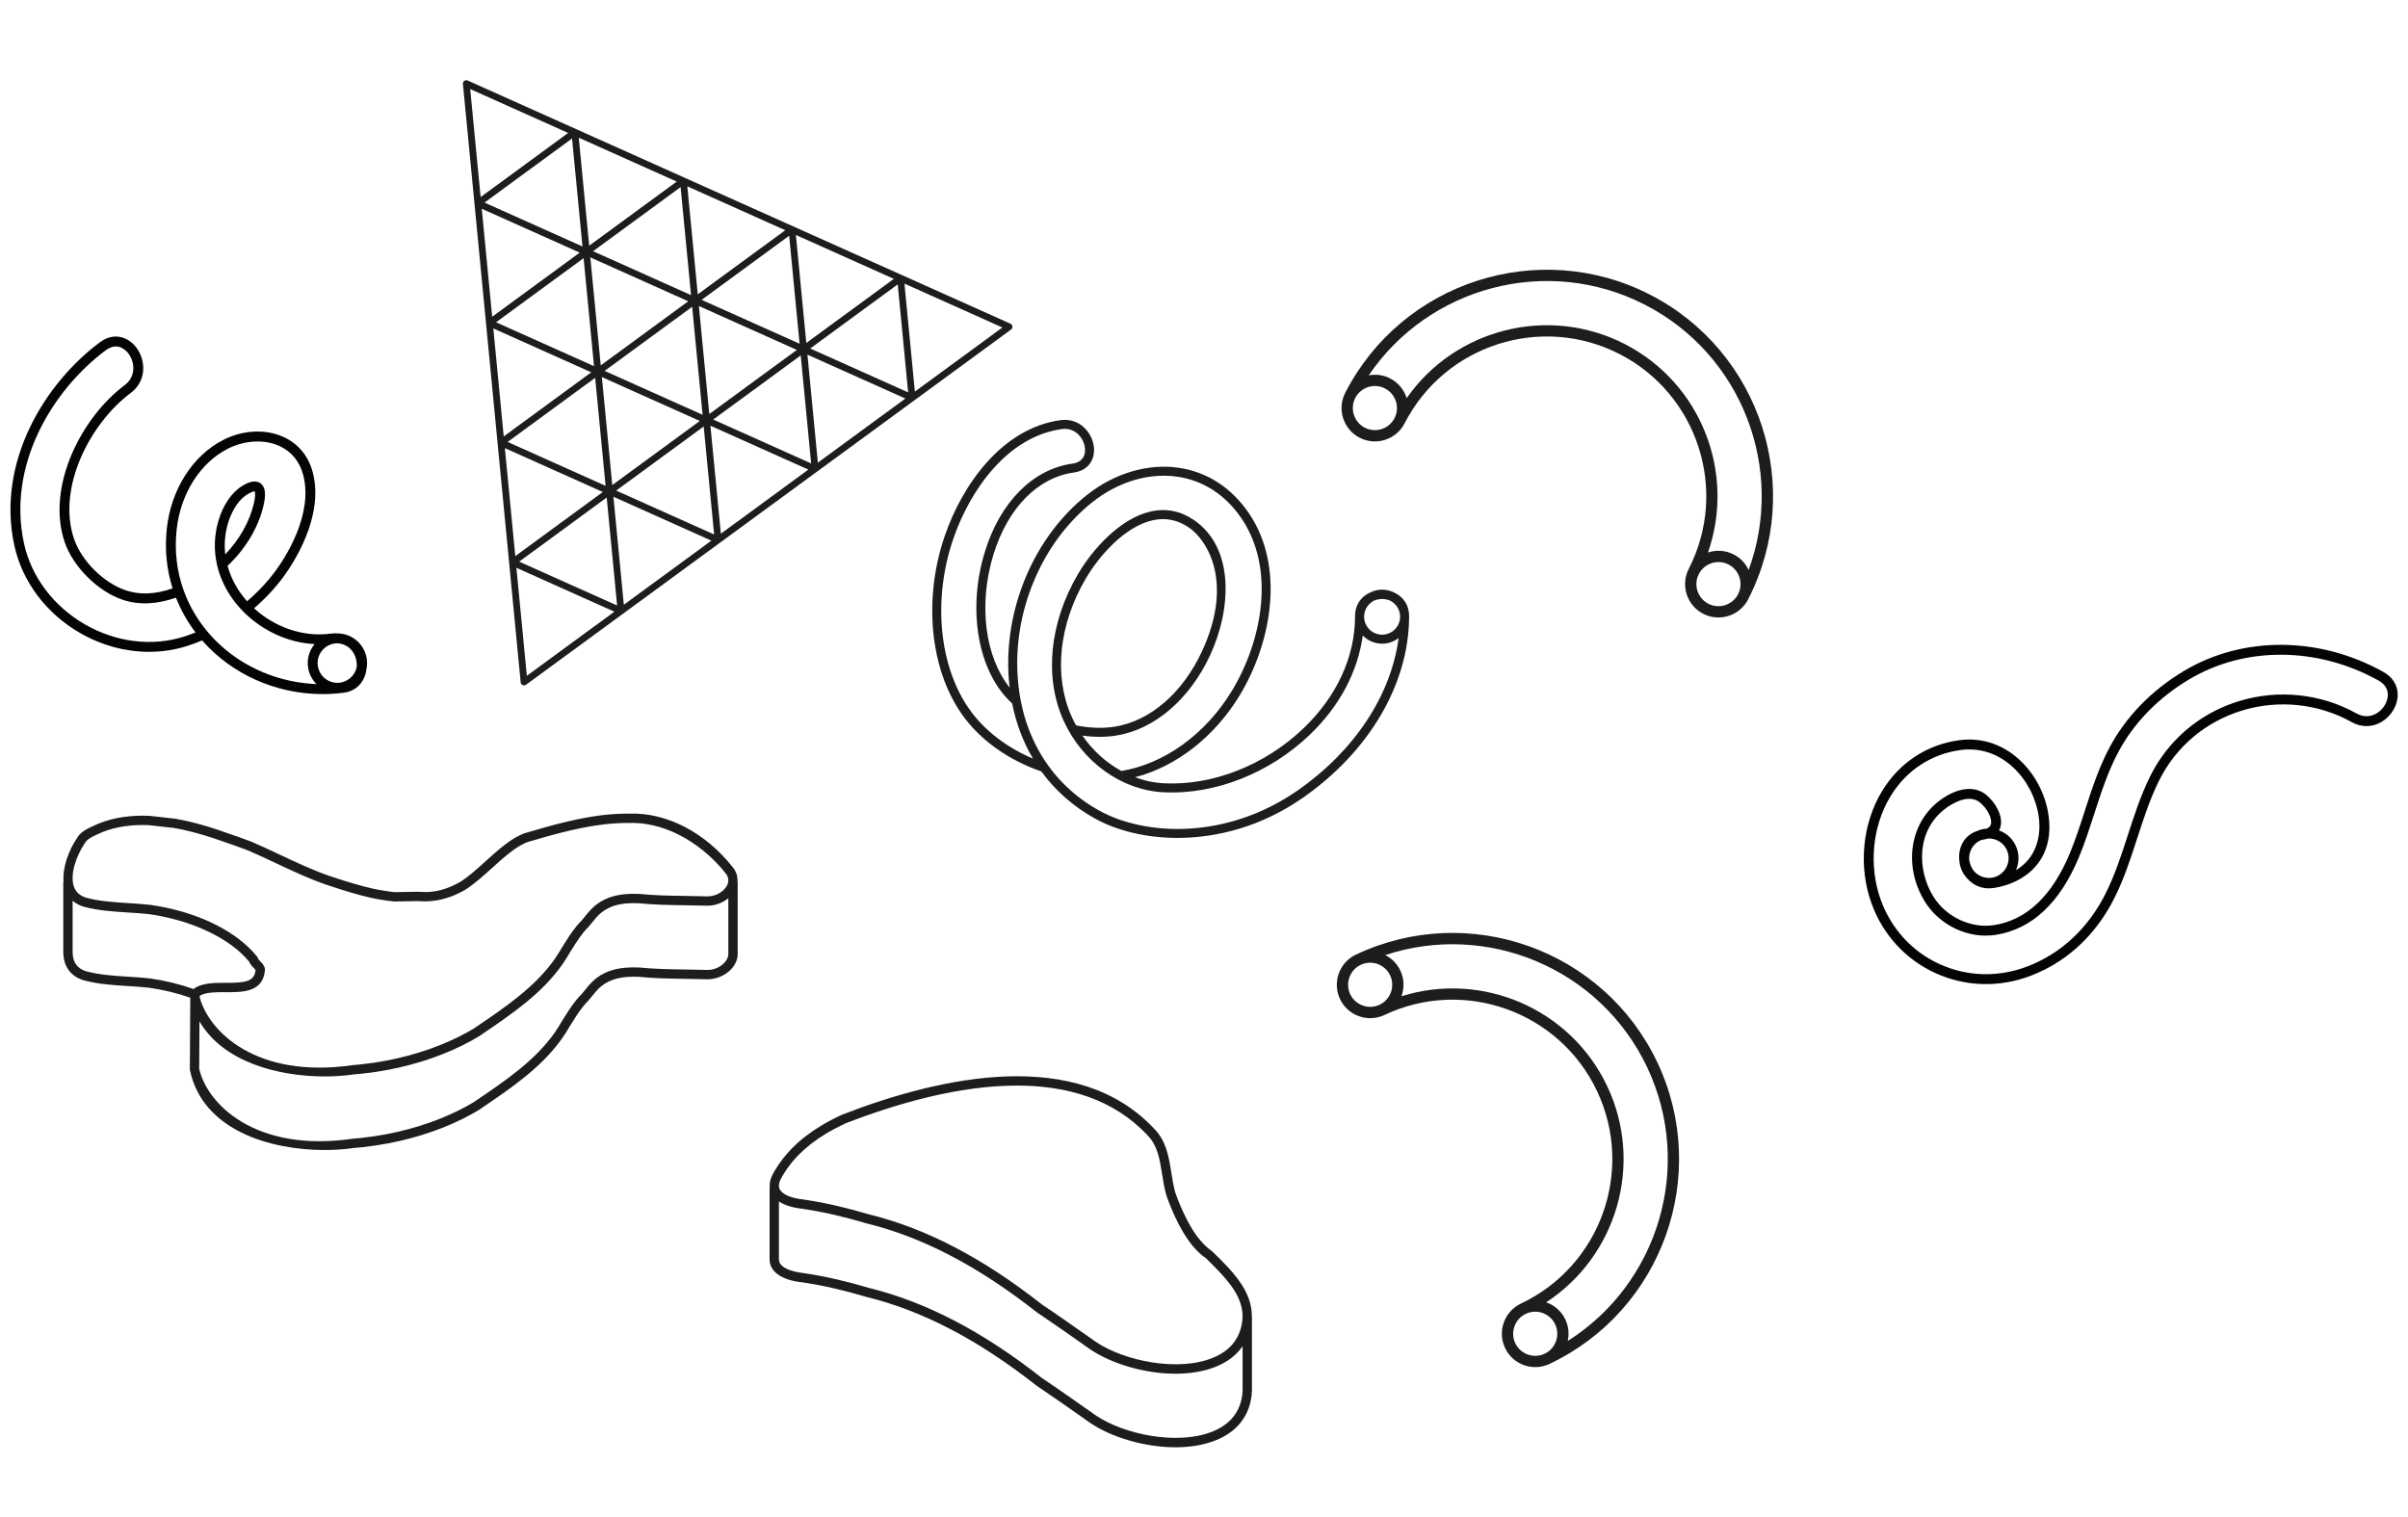
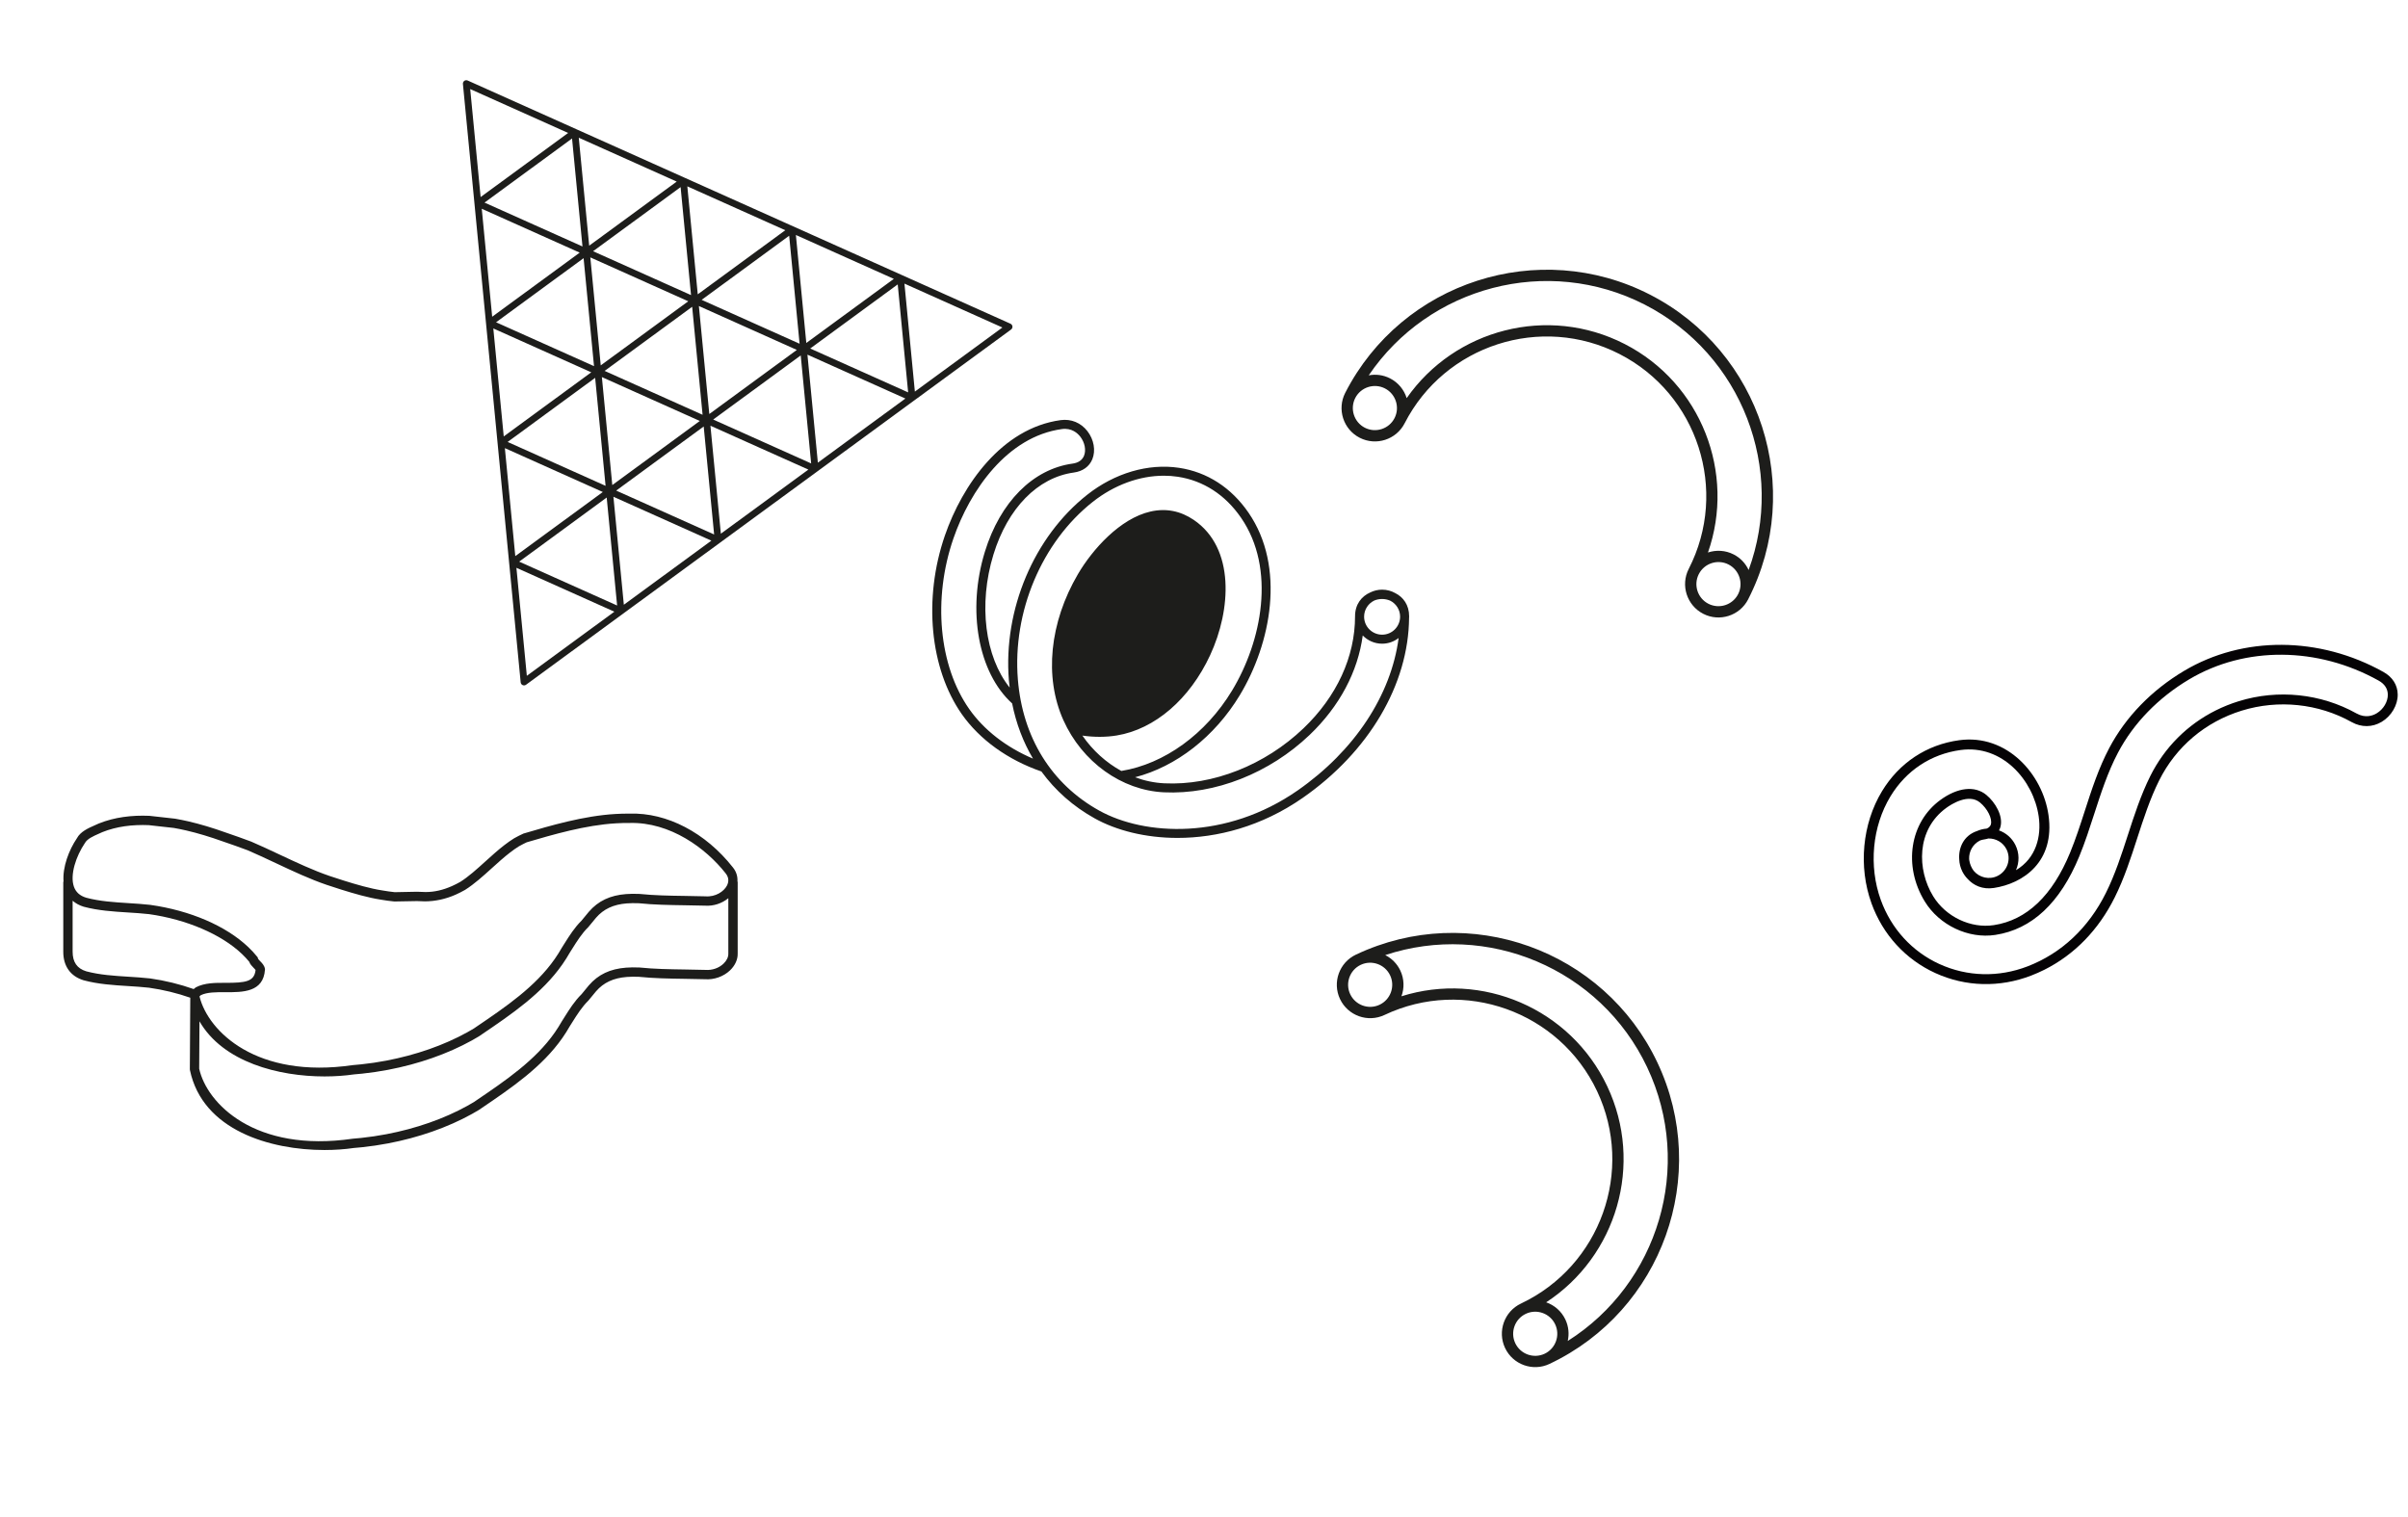
<svg xmlns="http://www.w3.org/2000/svg" id="Layer_1" width="709.532" height="447.123" viewBox="0 0 709.532 447.123">
-   <path d="M415.211,181.587c-.003-3.351-1.751-5.641-4.075-6.817-1.151-.647-2.476-1.02-3.888-1.02-1.262,0-2.452.303-3.513.828-2.518,1.109-4.464,3.471-4.461,7.012.01,11.931-5.394,23.664-15.216,33.038-11.326,10.813-26.647,16.877-40.976,16.185-2.951-.14-5.852-.755-8.621-1.785,12.121-3.14,23.422-11.916,30.819-24.126,9.243-15.252,13.629-37.816,2.593-53.845-5.088-7.39-12.16-11.957-20.452-13.206-9.092-1.364-18.967,1.533-27.095,7.957-15.688,12.4-24.737,33.836-23.054,54.611.06.739.152,1.462.237,2.189-7.269-9.05-9.295-24.488-4.786-39.199,4.195-13.682,13.052-22.717,23.692-24.171,2.627-.359,4.562-1.754,5.449-3.925,1.039-2.545.471-5.79-1.449-8.267-1.927-2.488-4.809-3.67-7.889-3.248-17.316,2.367-28.972,19.117-34.108,34.003-6.395,18.537-4.438,39.199,4.985,52.638,5.254,7.494,13.581,13.486,23.452,16.889,4.083,5.612,9.367,10.3,15.739,13.841,6.317,3.511,14.869,5.734,24.37,5.734,11.669,0,24.768-3.356,36.905-11.806,19.501-13.575,31.176-33.391,31.327-53.083.004-.101.015-.201.015-.303,0-.017-.003-.034-.003-.052,0-.024.003-.048.003-.073ZM285.579,208.915c-8.95-12.765-10.775-32.487-4.649-50.246,4.878-14.139,15.834-30.033,31.956-32.237,2.903-.406,4.65,1.233,5.431,2.241,1.328,1.715,1.766,3.979,1.089,5.636-.521,1.274-1.679,2.067-3.349,2.296-11.694,1.599-21.366,11.328-25.872,26.026-5.285,17.239-1.973,35.569,8.046,44.643,1.182,5.934,3.261,11.387,6.147,16.265-7.872-3.334-14.463-8.442-18.798-14.624ZM382.352,232.919c-21.085,14.679-45.088,13.362-58.467,5.93-14.069-7.818-22.579-21.542-23.965-38.644-1.613-19.913,7.043-40.448,22.054-52.314,6.336-5.008,13.779-7.716,20.953-7.716,1.379,0,2.75.1,4.098.303,7.547,1.136,13.999,5.315,18.66,12.085,10.364,15.052,6.124,36.44-2.676,50.961-7.734,12.765-19.892,21.572-32.602,23.647-4.467-2.446-8.429-6.018-11.474-10.418,3.499.494,6.948.485,10.128-.039,11.21-1.843,21.495-10.687,27.514-23.656,6.214-13.388,7.358-31.572-4.813-39.854-3.918-2.665-8.2-3.502-12.731-2.48-9.009,2.028-17.164,11.208-21.411,18.453-8.367,14.272-9.972,30.352-4.294,43.016,5.531,12.333,17.162,20.682,29.631,21.272,15.059.709,31.094-5.613,42.937-16.916,8.802-8.402,14.223-18.639,15.646-29.301,1.448,1.492,3.47,2.425,5.709,2.425,1.833,0,3.519-.629,4.866-1.674-2.206,16.801-12.968,33.227-29.763,44.919ZM317.061,213.734c-.47-.852-.908-1.729-1.311-2.628-5.329-11.881-3.773-27.053,4.161-40.585,3.978-6.786,11.525-15.364,19.703-17.205,3.782-.853,7.366-.152,10.654,2.086,5.482,3.73,13.352,16.168,3.897,36.539-5.648,12.172-15.194,20.453-25.535,22.154-3.588.588-7.572.463-11.569-.361ZM412.548,181.779c-.037,2.894-2.397,5.238-5.3,5.238-2.926,0-5.306-2.38-5.306-5.306,0-2.11,1.246-3.92,3.033-4.775.71-.28,1.478-.434,2.252-.434.002-.001.003-.001.005-.001.819,0,1.631.17,2.375.482,1.73.867,2.931,2.635,2.944,4.695,0,.033-.004.067-.004.1Z" fill="#1d1d1b" />
+   <path d="M415.211,181.587c-.003-3.351-1.751-5.641-4.075-6.817-1.151-.647-2.476-1.02-3.888-1.02-1.262,0-2.452.303-3.513.828-2.518,1.109-4.464,3.471-4.461,7.012.01,11.931-5.394,23.664-15.216,33.038-11.326,10.813-26.647,16.877-40.976,16.185-2.951-.14-5.852-.755-8.621-1.785,12.121-3.14,23.422-11.916,30.819-24.126,9.243-15.252,13.629-37.816,2.593-53.845-5.088-7.39-12.16-11.957-20.452-13.206-9.092-1.364-18.967,1.533-27.095,7.957-15.688,12.4-24.737,33.836-23.054,54.611.06.739.152,1.462.237,2.189-7.269-9.05-9.295-24.488-4.786-39.199,4.195-13.682,13.052-22.717,23.692-24.171,2.627-.359,4.562-1.754,5.449-3.925,1.039-2.545.471-5.79-1.449-8.267-1.927-2.488-4.809-3.67-7.889-3.248-17.316,2.367-28.972,19.117-34.108,34.003-6.395,18.537-4.438,39.199,4.985,52.638,5.254,7.494,13.581,13.486,23.452,16.889,4.083,5.612,9.367,10.3,15.739,13.841,6.317,3.511,14.869,5.734,24.37,5.734,11.669,0,24.768-3.356,36.905-11.806,19.501-13.575,31.176-33.391,31.327-53.083.004-.101.015-.201.015-.303,0-.017-.003-.034-.003-.052,0-.024.003-.048.003-.073ZM285.579,208.915c-8.95-12.765-10.775-32.487-4.649-50.246,4.878-14.139,15.834-30.033,31.956-32.237,2.903-.406,4.65,1.233,5.431,2.241,1.328,1.715,1.766,3.979,1.089,5.636-.521,1.274-1.679,2.067-3.349,2.296-11.694,1.599-21.366,11.328-25.872,26.026-5.285,17.239-1.973,35.569,8.046,44.643,1.182,5.934,3.261,11.387,6.147,16.265-7.872-3.334-14.463-8.442-18.798-14.624ZM382.352,232.919c-21.085,14.679-45.088,13.362-58.467,5.93-14.069-7.818-22.579-21.542-23.965-38.644-1.613-19.913,7.043-40.448,22.054-52.314,6.336-5.008,13.779-7.716,20.953-7.716,1.379,0,2.75.1,4.098.303,7.547,1.136,13.999,5.315,18.66,12.085,10.364,15.052,6.124,36.44-2.676,50.961-7.734,12.765-19.892,21.572-32.602,23.647-4.467-2.446-8.429-6.018-11.474-10.418,3.499.494,6.948.485,10.128-.039,11.21-1.843,21.495-10.687,27.514-23.656,6.214-13.388,7.358-31.572-4.813-39.854-3.918-2.665-8.2-3.502-12.731-2.48-9.009,2.028-17.164,11.208-21.411,18.453-8.367,14.272-9.972,30.352-4.294,43.016,5.531,12.333,17.162,20.682,29.631,21.272,15.059.709,31.094-5.613,42.937-16.916,8.802-8.402,14.223-18.639,15.646-29.301,1.448,1.492,3.47,2.425,5.709,2.425,1.833,0,3.519-.629,4.866-1.674-2.206,16.801-12.968,33.227-29.763,44.919ZM317.061,213.734ZM412.548,181.779c-.037,2.894-2.397,5.238-5.3,5.238-2.926,0-5.306-2.38-5.306-5.306,0-2.11,1.246-3.92,3.033-4.775.71-.28,1.478-.434,2.252-.434.002-.001.003-.001.005-.001.819,0,1.631.17,2.375.482,1.73.867,2.931,2.635,2.944,4.695,0,.033-.004.067-.004.1Z" fill="#1d1d1b" />
  <path d="M217.287,259.805c.109-1.472-.294-2.927-1.317-4.187-8.051-10.243-19.442-16.232-30.468-15.872-1.396-.011-2.77.023-4.144.106-9.377.543-19.112,3.403-27.112,5.767-.914.413-1.815.865-2.745,1.389-.971.601-1.923,1.272-2.864,1.997-1.896,1.459-3.757,3.144-5.556,4.772-2.576,2.331-5.007,4.535-7.457,6.079-.809.456-1.632.874-2.466,1.246-2.659,1.177-5.201,1.749-7.704,1.749-.035,0-.073,0-.108-.001-.801-.042-1.611-.071-2.471-.087-2.369.022-4.561.071-6.575.129-1.202-.129-2.407-.3-3.644-.514-3.598-.554-7.586-1.721-11.356-2.899-1.347-.421-2.719-.865-4.13-1.342-4.822-1.64-9.839-4-14.693-6.281-1.474-.694-2.95-1.387-4.426-2.065-1.315-.605-2.63-1.195-4.023-1.794-1.197-.444-2.42-.895-3.671-1.343-1.264-.452-2.552-.904-3.837-1.334-3.862-1.385-7.559-2.49-10.993-3.289-1.269-.293-2.547-.554-3.926-.793-1.458-.146-2.775-.301-4.066-.453-1.143-.134-2.267-.266-3.531-.394-1.285-.053-2.563-.058-3.821-.004-2.63.116-5.139.479-7.46,1.081-1.218.314-2.42.707-3.652,1.201-.339.16-.696.317-1.065.479-2.025.891-4.321,1.9-5.357,3.878-2.338,3.433-4.278,8.528-3.92,12.78h-.084v20.592c-.019,4.276,2.106,7.278,6.024,8.465,4.289,1.146,8.707,1.421,12.983,1.687,1.062.067,2.127.133,3.184.213,1.046.079,2.087.171,3.082.282,4.125.582,8.303,1.597,12.145,2.945 0.0.002.001.004.001.005l-.126,21.04.029.29c3.716,17.776,23.71,23.542,39.659,23.542,3.079,0,6.007-.215,8.637-.6.823-.063,1.648-.14,2.482-.227,2.517-.265,5.072-.644,7.597-1.123,9.022-1.716,17.555-4.705,24.673-8.645.691-.383,1.369-.773,2.092-1.212l.861-.584c8.726-5.921,17.751-12.044,23.769-20.674.783-1.121,1.509-2.282,2.162-3.429l.758-1.199c1.382-2.196,2.808-4.467,4.727-6.357.812-.942,1.562-1.854,2.237-2.709,2.235-2.58,5.117-3.925,9.073-4.231,1.076-.085,2.267-.096,3.558-.044,4.41.46,9.046.528,13.531.594,1.987.03,3.991.058,5.94.117,2.67.198,5.467-.78,7.382-2.614,1.509-1.444,2.307-3.231,2.254-4.991v-21.135h-.073ZM25.006,248.443c.667-1.261,2.495-2.065,4.109-2.775.393-.172.774-.34,1.057-.476,1.046-.417,2.135-.773,3.24-1.059,2.135-.553,4.453-.889,6.89-.995,1.186-.051,2.385-.046,3.501-.001,1.17.121,2.281.251,3.412.383,1.304.153,2.638.309,4.01.445,1.234.215,2.463.468,3.681.749,3.329.774,6.925,1.85,10.711,3.208,1.296.434,2.568.878,3.81,1.324,1.24.445,2.458.892,3.576,1.306,1.304.563,2.603,1.145,3.897,1.741,1.471.675,2.939,1.365,4.407,2.054,4.921,2.314,10.009,4.706,14.978,6.396,1.436.487,2.829.936,4.192,1.362,3.875,1.211,7.981,2.411,11.735,2.989,1.272.221,2.536.399,3.975.542,2.175-.05,4.356-.1,6.674-.121.788.016,1.565.043,2.402.086,2.95-.036,5.948-.628,9.011-1.983.917-.407,1.815-.866,2.759-1.398,2.711-1.706,5.346-4.094,7.895-6.403,1.759-1.592,3.579-3.239,5.386-4.629.866-.666,1.737-1.285,2.584-1.807.812-.456,1.637-.873,2.302-1.187,7.688-2.257,17.253-5.068,26.321-5.593,1.31-.079,2.617-.113,4.004-.101,11.937-.321,22.476,7.437,28.289,14.837,1.143,1.408.837,2.748.379,3.625-.901,1.73-3.356,3.386-6.327,3.153-2.025-.062-4.042-.091-6.045-.121-4.628-.067-8.998-.132-13.368-.585-1.484-.065-2.786-.05-3.974.043-4.725.368-8.202,2.013-10.977,5.222-.68.858-1.396,1.728-2.167,2.624-2.049,2.024-3.555,4.417-5.01,6.731l-.78,1.238c-.651,1.135-1.334,2.225-2.068,3.281-5.725,8.211-14.532,14.186-23.051,19.965l-.807.55c-.629.381-1.275.753-1.939,1.119-6.865,3.801-15.115,6.688-23.855,8.35-2.463.468-4.945.835-7.371,1.09-.807.086-1.608.159-2.495.231-28.364,4.131-42.572-9.92-45.141-20.122l.001-.18c.154-.13.313-.259.337-.292,1.796-.921,4.615-.91,7.322-.897,4.994.028,11.144.047,11.593-6.615l.011-.176-.032-.175c-.178-.936-.842-1.614-1.377-2.158-.228-.234-.61-.624-.656-.781l-.064-.331-.213-.264c-.766-.951-1.635-1.89-2.584-2.793-6.572-6.241-17.087-10.773-28.889-12.437-1.067-.122-2.143-.217-3.224-.299-1.07-.081-2.146-.148-3.222-.215-4.138-.257-8.417-.524-12.397-1.587-1.877-.57-3.068-1.632-3.639-3.248-1.234-3.503.643-9.046,3.219-12.842ZM41.043,288.016c-1.07-.081-2.146-.148-3.222-.215-4.138-.257-8.417-.524-12.397-1.586-2.721-.826-4.039-2.724-4.026-5.813v-14.986c.893.768,1.976,1.373,3.27,1.765,4.289,1.145,8.707,1.421,12.983,1.687,1.062.067,2.127.133,3.184.212,1.046.079,2.084.171,3.082.284,11.047,1.558,21.268,5.934,27.34,11.702.793.752,1.519,1.529,2.165,2.314.269.748.826,1.316,1.285,1.786.185.189.478.488.594.664-.36,3.447-2.982,3.775-8.812,3.779-3.044-.02-6.198-.028-8.796,1.33-.211.16-.427.328-.634.502-4.039-1.426-8.423-2.511-12.796-3.129-1.068-.12-2.141-.214-3.222-.296ZM213.203,283.942c-1.361,1.306-3.334,2.005-5.335,1.853-2.022-.062-4.039-.092-6.042-.121-4.628-.069-9-.132-13.37-.585-1.484-.064-2.786-.05-3.974.043-4.722.366-8.199,2.01-10.98,5.222-.688.873-1.417,1.755-2.124,2.583-2.071,2.032-3.585,4.442-5.05,6.773l-.78,1.238c-.651,1.135-1.334,2.225-2.068,3.279-5.728,8.213-14.537,14.191-23.056,19.971l-.799.545c-.632.379-1.277.753-1.942,1.12-6.865,3.801-15.115,6.688-23.855,8.35-2.45.465-4.929.832-7.368,1.09-.809.085-1.608.159-2.498.23-28.827,4.207-43.018-10.364-45.269-20.631l.084-13.962c6.961,12.076,23.341,16.246,36.857,16.246,3.076,0,6.005-.214,8.635-.598.823-.064,1.646-.14,2.479-.228,2.498-.262,5.055-.64,7.597-1.123,9.022-1.715,17.555-4.705,24.67-8.644.694-.383,1.371-.774,2.095-1.213l.866-.589c8.726-5.919,17.748-12.039,23.764-20.668.783-1.121,1.509-2.282,2.162-3.429l.758-1.199c1.382-2.196,2.808-4.467,4.649-6.272l.078-.083c.812-.943,1.562-1.854,2.237-2.709,2.235-2.58,5.117-3.925,9.073-4.233,1.076-.085,2.267-.097,3.558-.044,4.407.461,9.043.528,13.529.594,1.99.029,3.991.058,5.943.117,2.52.184,5.037-.677,6.881-2.198v16.316c.032,1.012-.468,2.064-1.404,2.961Z" fill="#1d1d1b" />
  <path d="M297.74,95.384l-31.988-14.332-31.988-14.331-31.988-14.331-31.988-14.332-31.988-14.331c-.324-.145-.7-.107-.988.1-.288.207-.445.552-.411.905l3.404,35.267,3.404,35.267,3.404,35.266,3.404,35.267,3.404,35.267c.034.356.257.667.584.813s.707.106.996-.106l28.584-20.935,28.584-20.935,28.583-20.935,28.577-20.93h0v-0l.008-.005,28.584-20.935c.286-.21.439-.556.402-.908s-.259-.659-.583-.804ZM267.593,115.619l-14.43-6.465-14.431-6.465,15.602-11.428,10.187-7.462.04.42,3.031,31.4ZM181.841,178.424l-14.431-6.465-14.431-6.465,18.437-13.504,7.353-5.386.833,8.634,2.238,23.186ZM146.171,94.96l21.129-15.475,4.661-3.414.835,8.655,2.236,23.165-14.431-6.465-14.431-6.465ZM207.021,122.222l-28.861-12.931,18.269-13.381,7.521-5.509.64,6.631,2.431,25.189ZM173.941,75.843l28.861,12.931-15.858,11.615-9.932,7.274-.835-8.655-2.236-23.165ZM177.345,111.11l28.861,12.931-14.832,10.863-10.958,8.026-.089-.924-2.982-30.895ZM181.563,144.558l14.018-10.267,11.772-8.622,3.071,31.82-28.861-12.931ZM209,121.994l-.835-8.655-2.236-23.165,28.861,12.931-16.402,12.013-9.388,6.876ZM232.534,69.467l1.217,12.606,1.854,19.214-28.861-12.931,18.234-13.355,7.556-5.534ZM200.546,55.136l.94,9.736,2.131,22.084-28.861-12.931,16.402-12.013,9.388-6.876ZM168.558,40.804l.835,8.655,2.236,23.165-14.43-6.465-14.431-6.465,15.858-11.615,9.932-7.274ZM175.366,111.338l.062.647,3.009,31.172-28.861-12.931,14.018-10.267,11.772-8.622ZM211.246,145.256l-1.913-19.814,14.43,6.465,14.431,6.465-25.79,18.889-1.159-12.005ZM239.009,136.554l-28.861-12.931,19.809-14.509,5.981-4.381,1.381,14.307,1.69,17.513ZM263.374,82.17l-21.013,15.391-4.777,3.499-.835-8.655-2.236-23.165,28.861,12.931ZM231.386,67.838l-21.129,15.475-4.661,3.414-.916-9.497-2.155-22.323,28.861,12.931ZM199.398,53.507l-16.318,11.951-9.472,6.938-.64-6.631-2.431-25.189,28.861,12.931ZM138.549,26.245l28.861,12.931-23.571,17.264-2.219,1.626-3.071-31.82ZM141.953,61.511l28.861,12.931-16.318,11.951-9.472,6.938-3.071-31.82ZM145.357,96.778l14.431,6.465,14.431,6.465-10.665,7.811-15.125,11.078-3.071-31.819ZM148.761,132.045l28.861,12.931-18.437,13.504-7.353,5.386-3.071-31.82ZM152.165,167.311l28.861,12.931-25.791,18.889-3.071-31.82ZM183.82,178.196l-.77-7.976-2.301-23.844,28.861,12.931-25.79,18.889ZM240.988,136.326l-.94-9.736-2.131-22.084,14.43,6.465,14.431,6.465-25.79,18.889ZM269.572,115.39l-1.358-14.071-1.713-17.749,28.861,12.931-25.79,18.889Z" fill="#1d1d1b" />
  <path d="M515.108,176.594c16.773-32.733,3.788-73.01-28.946-89.784-32.733-16.773-73.01-3.788-89.784,28.945-.001.001-.001.003-.002.004-.001.001-.002.003-.002.004-2.471,4.822-.559,10.755,4.264,13.226.001.001.003.001.004.002.001.001.003.002.004.002,4.827,2.473,10.766.559,13.239-4.268,11.826-23.08,40.225-32.235,63.305-20.408,23.079,11.826,32.235,40.225,20.408,63.305-2.473,4.827-.559,10.766,4.27,13.24.001.001.003.001.003.001.002.001.003.002.005.003,4.823,2.471,10.757.559,13.228-4.263.001-.001.001-.003.002-.005.001-.001.002-.003.002-.004ZM503.388,177.906c-3.188-1.636-4.453-5.561-2.818-8.75,1.636-3.192,5.563-4.458,8.753-2.823,3.19,1.635,4.456,5.559,2.824,8.75-1.639,3.192-5.565,4.458-8.759,2.823ZM402.158,126.034c-3.192-1.638-4.457-5.565-2.824-8.759,1.637-3.189,5.562-4.453,8.751-2.819,3.192,1.636,4.458,5.563,2.822,8.755-1.634,3.189-5.559,4.455-8.75,2.823ZM478.706,101.36c-22.635-11.598-50.038-4.338-64.216,15.953-.76-2.429-2.451-4.565-4.89-5.815-2.016-1.033-4.225-1.29-6.295-.898,17.689-26.111,52.573-35.573,81.341-20.832,28.769,14.742,41.464,48.584,30.6,78.193-.891-1.91-2.39-3.554-4.407-4.587-2.439-1.25-5.161-1.374-7.576-.572,8.191-23.36-1.922-49.844-24.556-61.443Z" fill="#1d1d1b" />
  <path d="M456.574,401.894c33.249-15.725,47.506-55.57,31.78-88.821-15.725-33.249-55.57-47.506-88.819-31.781-.002.001-.003.002-.004.002-.002.001-.003.001-.005.002-4.898,2.317-6.999,8.186-4.682,13.084.001.002.002.003.002.004.001.002.001.003.002.004,2.319,4.903,8.194,7.005,13.097,4.686,23.443-11.088,51.537-1.035,62.625,22.408,11.088,23.443,1.035,51.537-22.408,62.625-4.903,2.319-7.005,8.194-4.686,13.099.001.001.002.002.002.002.001.002.001.004.002.005,2.317,4.899,8.187,7,13.085,4.683.002-.001.003-.002.004-.002.001-.001.003-.001.004-.002ZM446.483,395.791c-1.53-3.24-.14-7.123,3.099-8.655,3.242-1.533,7.128-.143,8.66,3.097,1.533,3.241.144,7.124-3.095,8.658-3.245,1.532-7.129.141-8.665-3.101ZM397.851,292.965c-1.531-3.244-.142-7.128,3.1-8.665,3.241-1.53,7.123-.14,8.656,3.099,1.533,3.242.143,7.128-3.099,8.661-3.239,1.532-7.122.144-8.657-3.096ZM473.575,320.064c-10.874-22.991-37.024-33.939-60.632-26.495.878-2.389.84-5.113-.332-7.59-.969-2.048-2.563-3.598-4.443-4.55,29.939-9.918,63.361,3.845,77.181,33.066,13.821,29.222,3.257,63.789-23.404,80.64.458-2.058.271-4.274-.698-6.323-1.172-2.477-3.253-4.235-5.657-5.071,20.732-13.526,28.859-40.686,17.985-63.677Z" fill="#1d1d1b" />
-   <path d="M108.155,195.379c0-4.612-3.594-8.392-8.127-8.708-.851-.091-1.746-.08-2.678.044-8.161,1.089-16.492-1.991-22.487-7.474,3.25-2.796,6.183-5.913,8.694-9.329,2.861-3.892,11.936-17.598,8.644-30.55-1.253-4.933-4.259-8.604-8.69-10.615-5.28-2.399-11.894-2.071-17.692.871-9.049,4.591-15.436,14.614-16.67,26.161-.65,6.079-.065,11.986,1.708,17.592-5.031,1.766-9.668,1.976-13.797.587-6.519-2.188-13.077-8.716-15.254-15.187-5.07-15.067,4.723-34.037,16.705-42.972,4.681-3.491,4.538-9.519,1.696-13.33-2.301-3.085-6.53-4.773-10.796-1.594-16.381,12.216-30.52,35.469-25.181,59.888,2.324,10.628,9.386,20.021,19.374,25.768,6.368,3.663,13.409,5.542,20.337,5.542,3.839,0,7.644-.577,11.279-1.747,1.457-.47,2.902-1.024,4.329-1.618,8.65,9.859,21.607,15.816,35.48,15.816,2.106,0,4.233-.138,6.368-.419,2.743-.36,4.921-2.027,5.975-4.575.323-.78.525-1.614.617-2.465.107-.546.167-1.109.167-1.686ZM99.406,189.556c.016.001.031.002.047.003.212.001.415.039.621.063,1.831.297,2.987,1.267,3.677,2.165,1.025,1.333,1.498,3.144,1.348,4.833-.571,2.615-2.9,4.582-5.684,4.582-3.212,0-5.824-2.612-5.824-5.824,0-3.209,2.608-5.818,5.815-5.823ZM54.324,187.55c-9.411,3.032-20.082,1.74-29.268-3.548-9.277-5.337-15.831-14.035-17.979-23.863-5.062-23.149,8.445-45.271,24.075-56.927,3.563-2.656,6.042.094,6.716.999,1.986,2.662,2.117,6.852-1.101,9.25-12.796,9.542-23.212,29.935-17.725,46.24,2.441,7.252,9.787,14.569,17.089,17.02,4.768,1.602,10.052,1.382,15.717-.614,1.462,3.711,3.405,7.145,5.766,10.246-1.089.432-2.186.84-3.29,1.196ZM54.049,173.775c-1.984-5.596-2.658-11.546-2.002-17.686,1.13-10.576,6.913-19.722,15.091-23.872,4.941-2.51,10.754-2.82,15.167-.816,3.597,1.633,6.042,4.634,7.069,8.678,2.977,11.713-5.498,24.474-8.167,28.105-2.422,3.295-5.257,6.298-8.406,8.985-2.679-3.001-4.686-6.549-5.743-10.43,5.293-5.011,9.038-11.224,10.564-17.659.834-3.513.559-5.633-.863-6.669-1.863-1.357-4.458.209-5.311.728-3.184,1.923-5.783,5.735-7.131,10.46-1.234,4.322-1.342,8.708-.322,13.036,3.021,12.808,15.526,22.506,28.711,23.152-1.266,1.517-2.031,3.466-2.031,5.592,0,2.417.987,4.607,2.578,6.19-17.648-.688-33.441-11.539-39.204-27.794ZM67.121,154.399c.544-1.903,2.199-6.568,5.835-8.766,1.477-.893,2.04-.854,2.063-.883.051.091.425.883-.234,3.659-1.269,5.351-4.218,10.566-8.413,14.942-.349-2.982-.099-5.983.748-8.951Z" fill="#050305" />
  <path d="M551.437,266.146c-3.891-10.763-2.706-23.401,3.092-32.98,5.085-8.398,13.165-13.746,22.759-15.052,14.032-1.913,24.585,9.96,26.314,22.056,1.972,13.781-7.457,20.186-16.124,21.484-3.302.494-5.95-.725-7.723-2.691-.608-.626-1.133-1.352-1.544-2.173-.575-1.148-.865-2.364-.91-3.571-.255-3.358,1.267-7.005,5.236-8.344.917-.4,1.869-.637,2.821-.709,1.021-.412,1.202-1.026,1.267-1.266.464-1.677-1.007-4.624-3.21-6.434-3.377-2.77-8.462.521-9.935,1.593-8.894,6.471-8.628,18.24-3.862,26.03,3.707,6.055,11.062,9.555,17.884,8.512,9.683-1.479,17.247-8.673,22.476-21.38,1.646-4.002,3.008-8.217,4.325-12.294,2-6.191,4.07-12.594,7.207-18.527,4.841-9.159,12.47-17.02,22.058-22.731,17.358-10.336,39.864-10.205,58.744.341,2.662,1.488,4.149,3.837,4.189,6.614.044,3.121-1.855,6.366-4.727,8.078-2.763,1.645-5.981,1.668-8.843.069-9.798-5.473-21.6-6.703-32.38-3.375-10.743,3.317-19.389,10.63-24.352,20.589-2.689,5.392-4.597,11.284-6.443,16.98-1.882,5.81-3.829,11.819-6.629,17.447-4.775,9.603-11.89,16.906-20.73,21.332-1.266.634-2.569,1.21-3.905,1.725-9.301,3.584-19.321,3.321-28.216-.737-8.802-4.017-15.494-11.328-18.841-20.585ZM585.877,247.072c-.373.114-.778.21-1.23.277-.375.057-.713.144-1.034.245-.065.029-.132.042-.196.074-2.109,1.056-3.285,3.228-3.199,5.443.012.121.024.242.041.36.169,1.128.615,2.216,1.297,3.118,1.691,2.033,4.613,2.727,7.077,1.492,2.871-1.438,4.039-4.944,2.6-7.816-1.042-2.08-3.171-3.248-5.357-3.195ZM571.488,284.079c8.176,3.73,17.394,3.967,25.959.668,9.969-3.845,17.942-11.32,23.071-21.634,2.703-5.436,4.617-11.34,6.467-17.049,1.879-5.799,3.821-11.794,6.606-17.382,4.223-8.473,10.93-15.158,19.267-19.333,2.173-1.088,4.456-2.006,6.835-2.74,11.537-3.562,24.172-2.245,34.662,3.614,2.643,1.478,4.844.624,5.929-.026,2.005-1.197,3.334-3.42,3.304-5.533-.024-1.717-.956-3.139-2.695-4.109-17.975-10.042-39.373-10.181-55.829-.383-9.129,5.439-16.383,12.904-20.974,21.589-3.019,5.709-5.048,11.989-7.01,18.062-1.334,4.13-2.714,8.4-4.403,12.507-5.645,13.714-13.969,21.508-24.732,23.152-7.95,1.216-16.508-2.843-20.809-9.871-6.408-10.47-4.416-23.328,4.632-29.908,5.077-3.694,10.13-4.254,13.499-1.488,2.682,2.201,5.054,6.267,4.171,9.463-.08.292-.209.64-.41,1.004,2.021.739,3.778,2.211,4.815,4.281,1.213,2.422,1.191,5.144.174,7.448,5.969-3.541,7.533-10.011,6.703-15.826-1.533-10.718-10.776-21.25-23.036-19.58-8.699,1.184-16.038,6.041-20.659,13.673-5.352,8.844-6.441,20.523-2.843,30.479,3.078,8.514,9.226,15.235,17.309,18.924Z" fill="#050305" />
-   <path d="M368.867,387.952c.058-5.813-3.343-10.473-6.857-14.333-1.46-1.603-3.009-3.134-4.924-4.98-3.552-2.42-5.94-6.513-7.43-9.382-1.329-2.622-2.463-5.289-3.353-7.853-.535-1.911-.858-3.935-1.17-5.893-.726-4.576-1.479-9.306-4.975-12.827-22.572-24.244-62.49-15.694-92.086-4.21-2.232,1.034-4.222,2.083-6.085,3.205-6.658,4.005-11.404,8.823-14.545,14.806-.628,1.402-.733,2.564-.615,3.527h-.065v21.17c.081,3.607,3.614,6.044,9.646,6.678,3.16.464,6.357,1.07,9.511,1.806,2.872.657,5.905,1.461,9.337,2.478,16.525,4.052,32.896,12.58,50.13,26.126,2.662,1.794,5.308,3.617,7.952,5.459,2.649,1.843,5.289,3.706,7.954,5.586,6.11,4.139,15.852,7.146,25.063,7.146,4.281,0,8.447-.649,12.077-2.138,5.548-2.274,9.051-6.318,10.124-11.678.204-.956.317-1.931.336-2.923v-21.771h-.024ZM229.915,347.688c2.864-5.447,7.277-9.911,13.491-13.651,1.778-1.07,3.684-2.073,5.741-3.031,15.344-5.951,33.555-11.127,50.472-11.127,14.747,0,28.515,3.933,38.554,14.712,2.901,2.923,3.552,7.017,4.241,11.351.323,2.036.659,4.141,1.261,6.285.955,2.76,2.141,5.546,3.525,8.281l.008.012c1.624,3.134,4.26,7.622,8.14,10.24,1.694,1.663,3.213,3.165,4.623,4.713,3.633,3.991,7.175,8.884,5.886,14.935-.901,4.494-3.751,7.754-8.471,9.688-10.262,4.209-26.154.948-34.531-4.726-2.649-1.869-5.295-3.734-7.944-5.58-2.654-1.85-5.316-3.681-7.909-5.424-17.469-13.735-34.181-22.428-51.029-26.56-3.426-1.015-6.513-1.834-9.439-2.502-3.211-.75-6.486-1.37-9.786-1.853-3.512-.371-6.102-1.451-6.93-2.891-.449-.78-.406-1.745.094-2.871ZM365.858,412.087c-.901,4.495-3.749,7.754-8.471,9.689-10.262,4.208-26.154.948-34.531-4.726-2.649-1.869-5.295-3.734-7.944-5.58-2.654-1.85-5.316-3.682-7.909-5.424-17.469-13.735-34.181-22.429-51.029-26.56-3.426-1.015-6.513-1.834-9.439-2.502-3.222-.752-6.494-1.374-9.786-1.854-1.197-.126-7.169-.913-7.236-3.977v-17.123c2.151,1.414,5.055,1.958,6.892,2.151,3.17.465,6.368,1.072,9.511,1.804,2.872.657,5.905,1.462,9.337,2.478,16.525,4.053,32.896,12.58,50.13,26.126,2.662,1.794,5.308,3.617,7.952,5.459,2.649,1.843,5.289,3.706,7.954,5.587,6.11,4.138,15.852,7.148,25.063,7.148,4.281-.001,8.447-.651,12.077-2.139,3.346-1.37,5.933-3.396,7.707-5.955v13.01c-.014.789-.108,1.588-.28,2.389Z" fill="#1d1d1b" />
</svg>